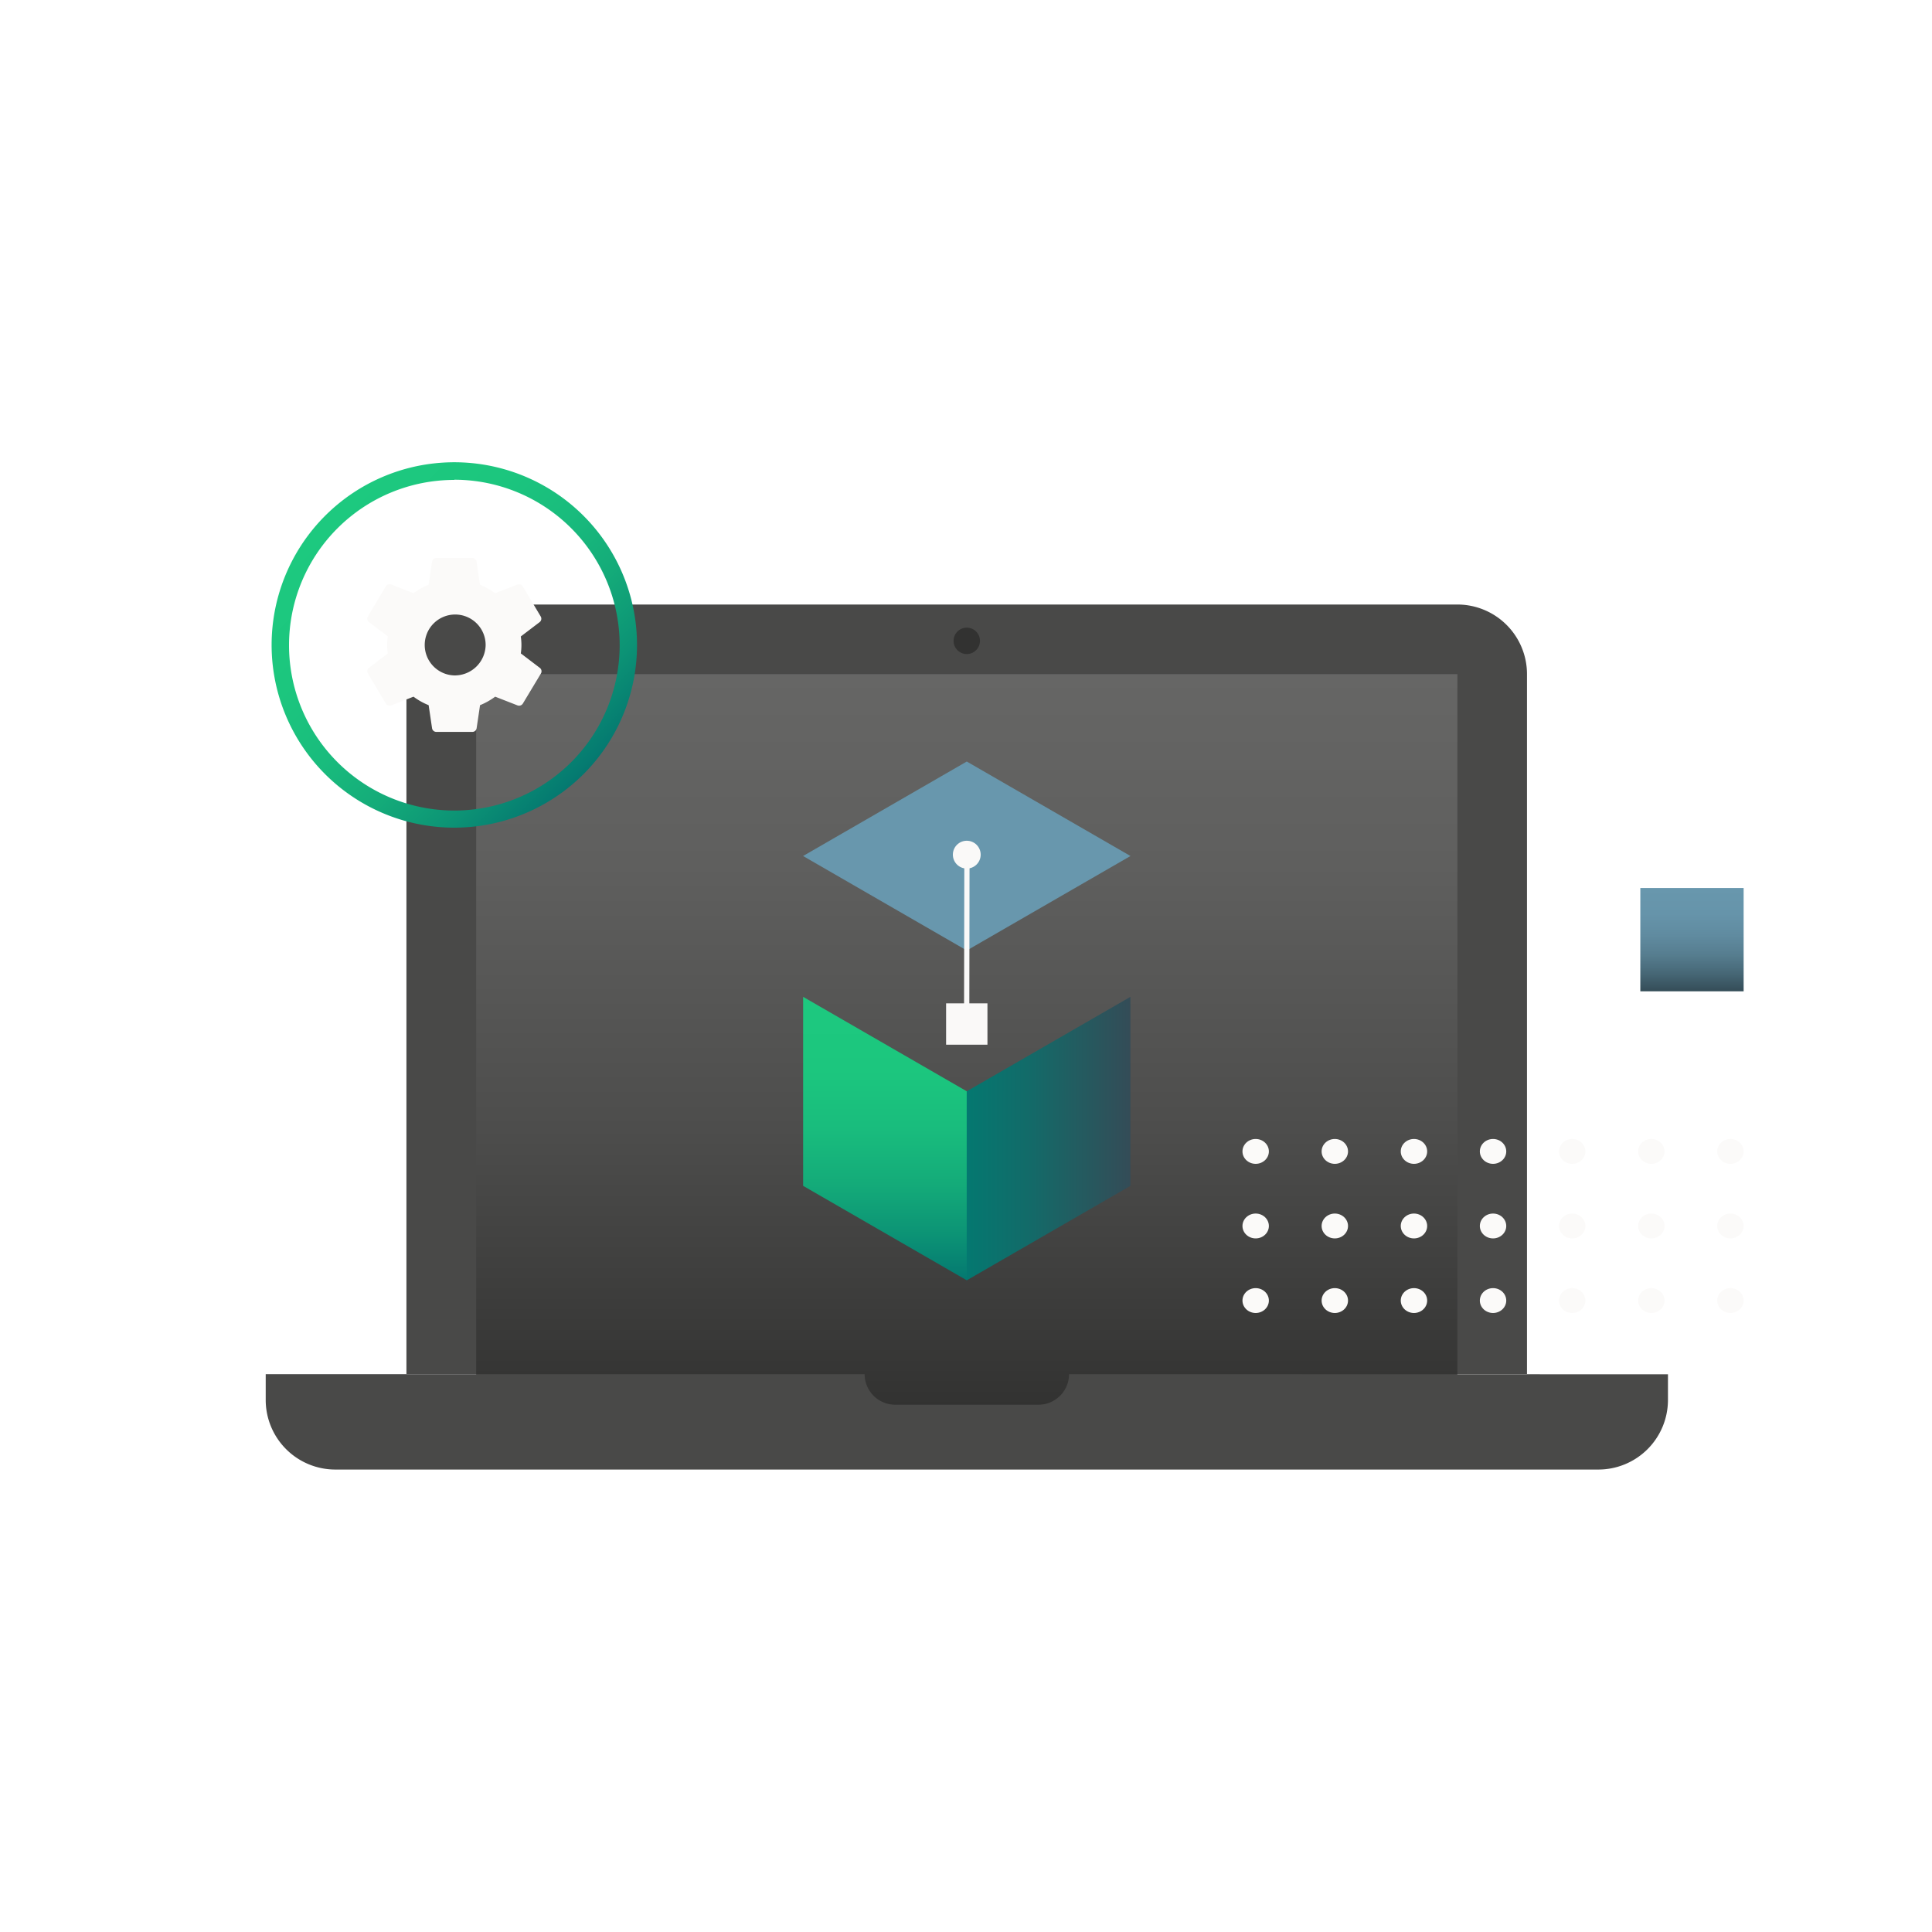
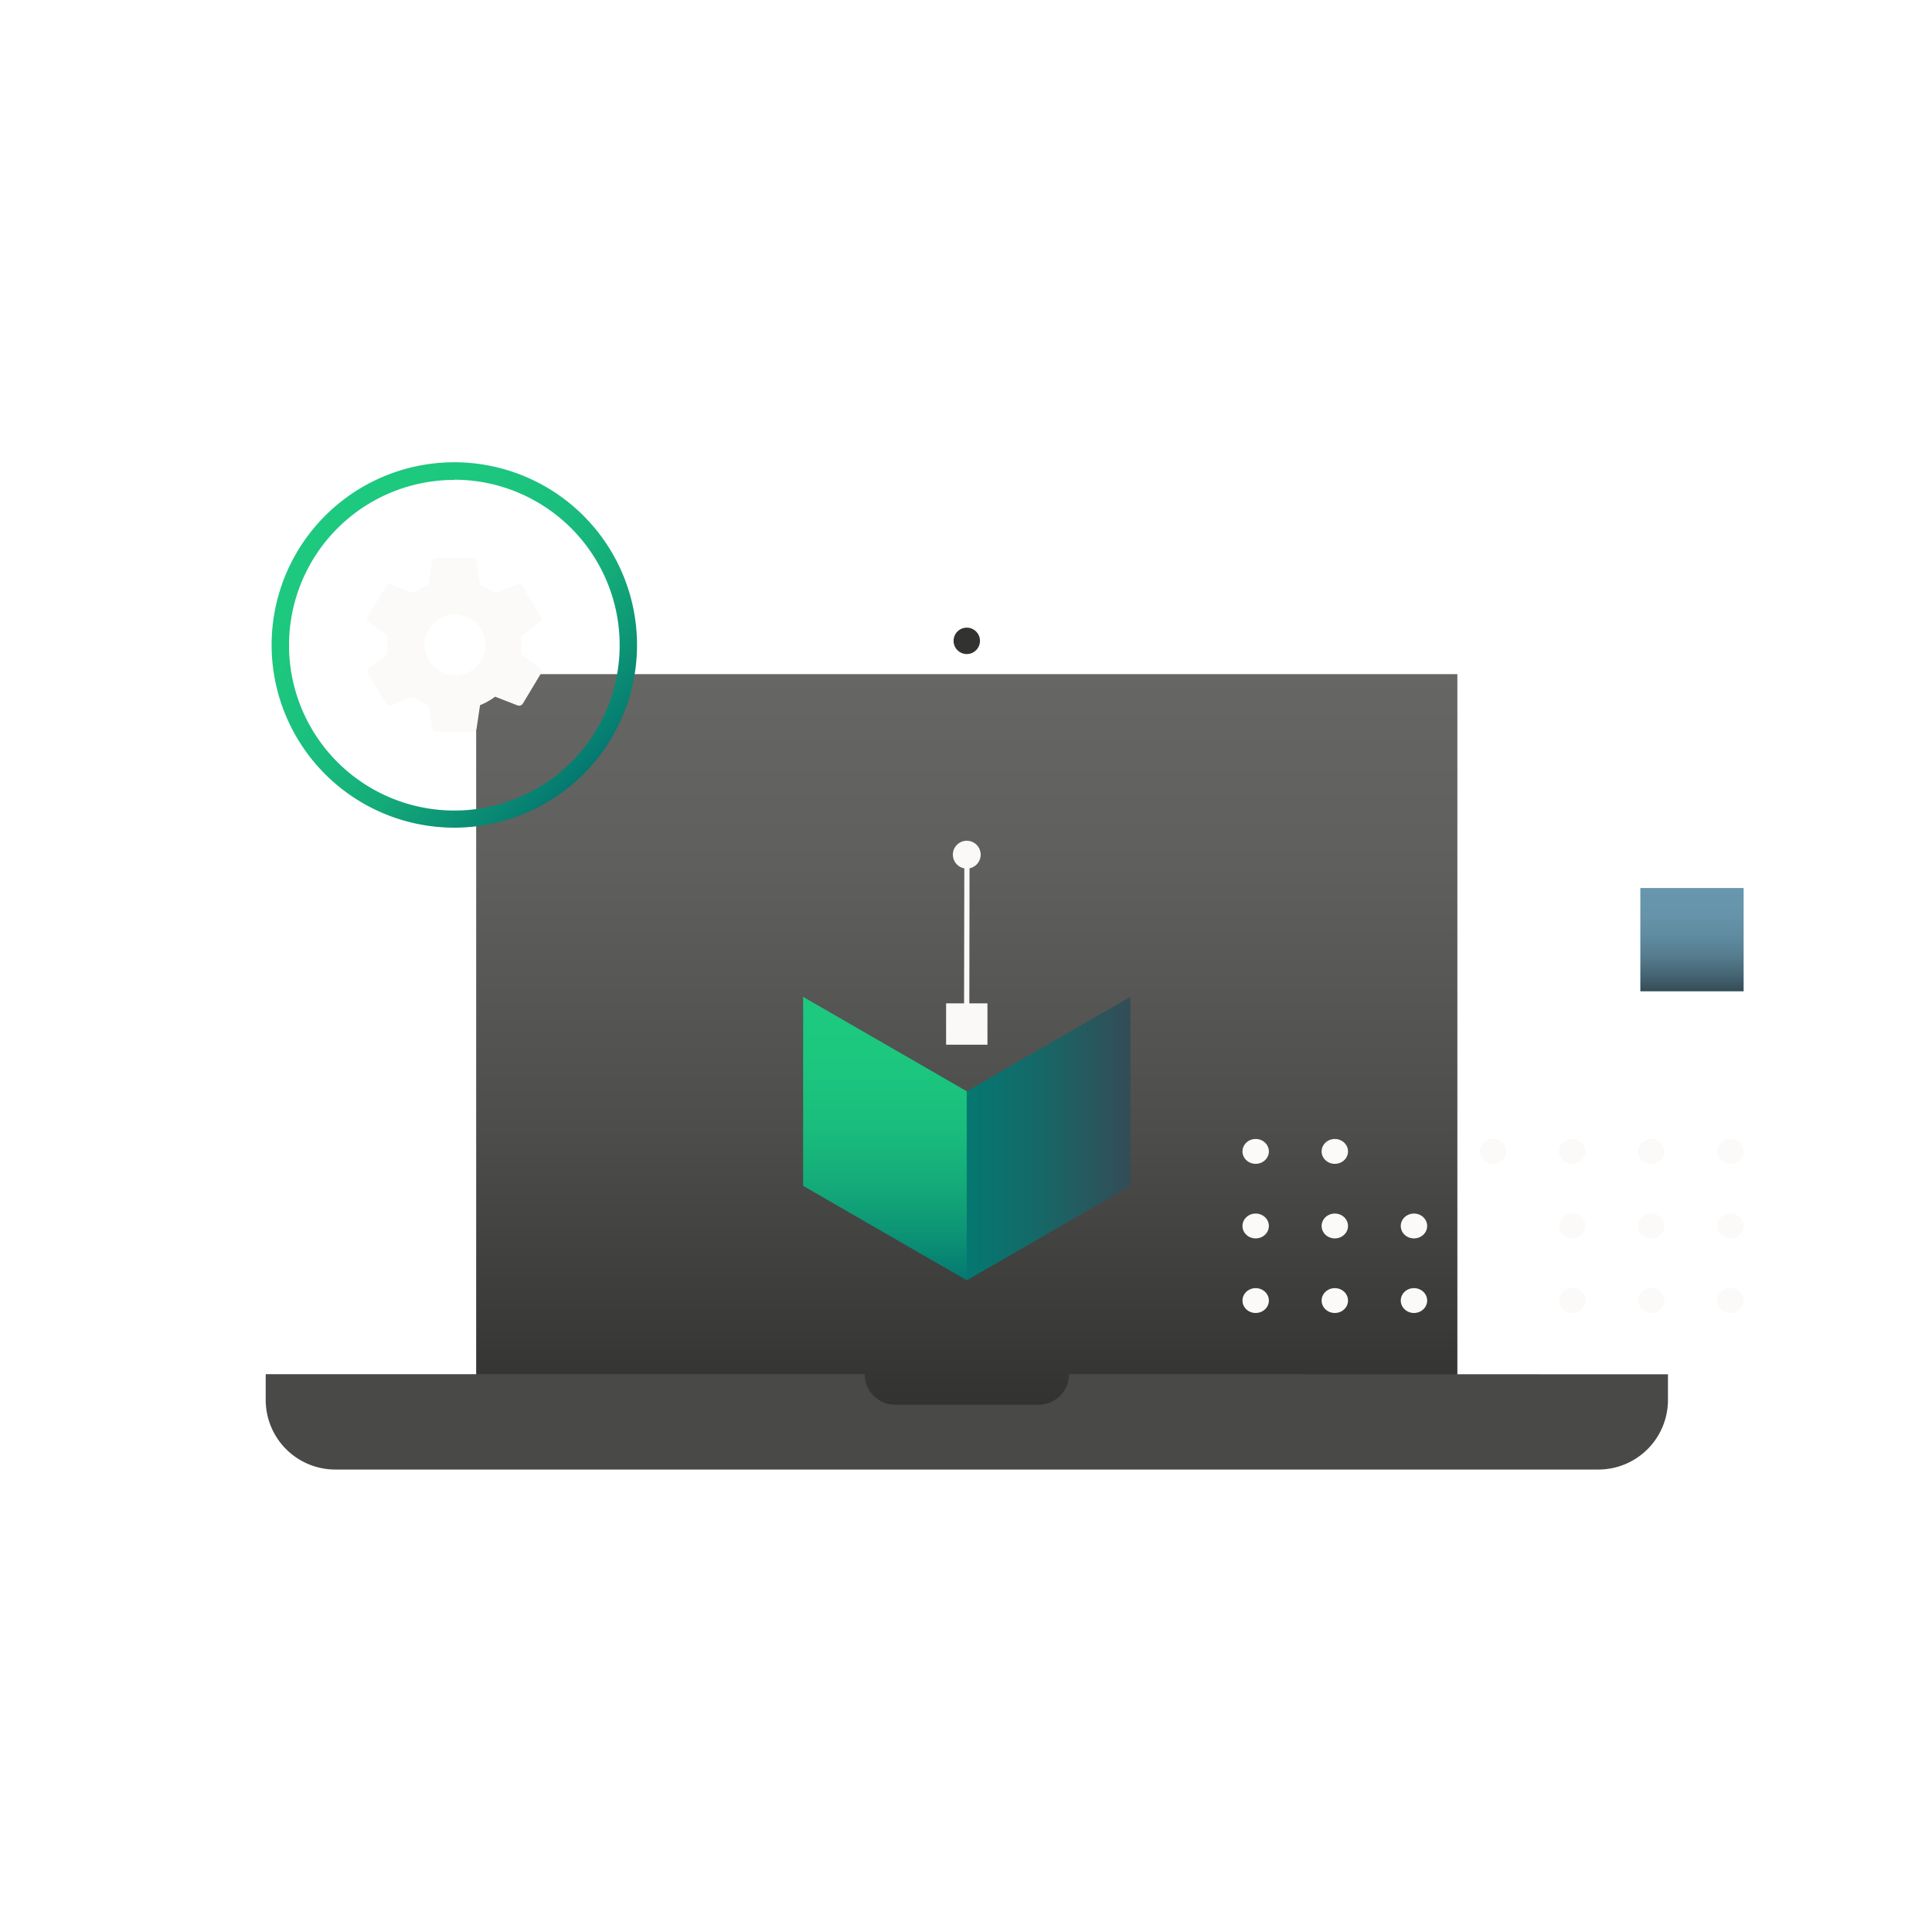
<svg xmlns="http://www.w3.org/2000/svg" xmlns:xlink="http://www.w3.org/1999/xlink" x="0px" y="0px" viewBox="0 0 300 300" style="enable-background:new 0 0 300 300;" xml:space="preserve">
  <defs>
    <style>
      .cls-1 {fill: #494948;}
      .cls-2 {fill: url(#linear-gradient);}
      .cls-3 {fill: #323231;}
      .cls-4 {fill: url(#linear-gradient-2);}
      .cls-5 {fill: #fbfaf9;}
      .cls-6 {fill: url(#linear-gradient-3);}
      .cls-7 {fill: url(#New_Gradient_Swatch);}
      .cls-8 {fill: #6897ad;}
      .cls-9 {fill: #faf9f8;}
      .cls-10 {fill: url(#linear-gradient-4);}

      @keyframes dots {
        from {
          transform: translateX(10px);
        }
      }
      .dots {
        animation: dots 6000ms ease-in-out -3000ms alternate infinite;
      }

      @keyframes gear {
        0% {
          transform: rotate(0);
        }
        16%, 23% {
          transform: rotate(60deg);
        }
        39%, 47% {
          transform: rotate(180deg);
        }
        62%, 100% {
          transform: rotate(120deg);
        }
      }
      .gear {
        animation: gear 6000ms ease-in-out infinite;
        transform-origin: 70.53px 100.145px;
      }

      @keyframes gear-box {
        from {
          transform: translateY(-7px);
        }
      }
      .gear-box {
        animation: gear-box 5000ms ease-in-out -3000ms alternate infinite;
      }

      @keyframes square1 {
        0%, 50% {
          transform: none;
        }
        25% {
          transform: scale(0.5);
        }
      }
      .square1 {
        animation: square1 3000ms ease-in-out -2000ms infinite;
        transform-origin: 262.73px 145.91px;
      }

      @keyframes cube {
        from {
          transform: translateY(22px);
        }
      }
      .cube {
        animation: cube 3500ms ease-in-out -2000ms alternate infinite;
        transform-origin: 150.12px 132.71px;
      }

      @keyframes cube-line {
        from {
          transform: scaleY(0.25);
        }
        to {
          transform: scaleY(1);
        }
      }
      .cube-line {
        animation: cube-line 3500ms ease-in-out -2000ms alternate infinite;
        transform-origin: 150.12px 162.22px;
      }
    </style>
    <linearGradient id="linear-gradient" x1="150.12" y1="104.68" x2="150.12" y2="218.5" gradientUnits="userSpaceOnUse">
      <stop offset="0" stop-color="#666665" />
      <stop offset="0.26" stop-color="#5f5f5e" />
      <stop offset="0.62" stop-color="#4d4d4c" />
      <stop offset="1" stop-color="#323231" />
    </linearGradient>
    <linearGradient id="linear-gradient-2" x1="50.49" y1="80.11" x2="90.61" y2="120.22" gradientUnits="userSpaceOnUse">
      <stop offset="0" stop-color="#1dc97f" />
      <stop offset="0.26" stop-color="#1cc67e" />
      <stop offset="0.47" stop-color="#19bc7d" />
      <stop offset="0.66" stop-color="#14ab79" />
      <stop offset="0.84" stop-color="#0c9375" />
      <stop offset="1" stop-color="#047870" />
    </linearGradient>
    <linearGradient id="linear-gradient-3" x1="137.42" y1="154.79" x2="137.42" y2="198.81" xlink:href="#linear-gradient-2" />
    <linearGradient id="New_Gradient_Swatch" x1="150.11" y1="176.8" x2="175.53" y2="176.8" gradientUnits="userSpaceOnUse">
      <stop offset="0" stop-color="#047870" />
      <stop offset="0.37" stop-color="#126b69" />
      <stop offset="1" stop-color="#344c57" />
    </linearGradient>
    <linearGradient id="linear-gradient-4" x1="262.73" y1="137.89" x2="262.73" y2="153.94" gradientUnits="userSpaceOnUse">
      <stop offset="0" stop-color="#6897ad" />
      <stop offset="0.25" stop-color="#6694aa" />
      <stop offset="0.46" stop-color="#608ba0" />
      <stop offset="0.65" stop-color="#567d8f" />
      <stop offset="0.82" stop-color="#476877" />
      <stop offset="0.99" stop-color="#354e59" />
      <stop offset="1" stop-color="#344c57" />
    </linearGradient>
  </defs>
-   <path class="cls-1" d="M73.94,93.87H226.3a10.81,10.81,0,0,1,10.81,10.81v108.7a0,0,0,0,1,0,0h-174a0,0,0,0,1,0,0V104.68A10.81,10.81,0,0,1,73.94,93.87Z" />
  <rect class="cls-2" x="73.94" y="104.68" width="152.36" height="113.82" />
  <path class="cls-1" d="M166,213.38a4.74,4.74,0,0,1-4.74,4.74H139a4.74,4.74,0,0,1-4.74-4.74h-93v4a10.81,10.81,0,0,0,10.81,10.81H248.18A10.81,10.81,0,0,0,259,217.4v-4Z" />
  <circle class="cls-3" cx="150.12" cy="99.51" r="2.05" />
  <g class="gear-box">
    <path class="cls-4" d="M70.55,128.52a28.37,28.37,0,1,1,20.79-9.07A28.44,28.44,0,0,1,70.55,128.52Zm0-54a25.67,25.67,0,1,0,25.67,25.67A25.7,25.7,0,0,0,70.55,74.49Z" />
    <path class="cls-5 gear" d="M70.55,104.88a4.73,4.73,0,1,1,4.86-4.73A4.8,4.8,0,0,1,70.55,104.88Zm10.32-3.4a9.06,9.06,0,0,0,0-2.65L83.8,96.6a.67.67,0,0,0,.17-.86l-2.78-4.67a.71.71,0,0,0-.85-.3l-3.46,1.35a10.22,10.22,0,0,0-2.35-1.32L74,87.21a.67.67,0,0,0-.68-.57H67.77a.67.67,0,0,0-.68.57l-.53,3.58a10.75,10.75,0,0,0-2.35,1.32l-3.46-1.35a.69.69,0,0,0-.85.3l-2.78,4.67a.65.65,0,0,0,.17.86l2.93,2.23a9.06,9.06,0,0,0,0,2.65l-2.93,2.23a.67.67,0,0,0-.17.86l2.78,4.67a.71.71,0,0,0,.85.3l3.46-1.35a10.22,10.22,0,0,0,2.35,1.32l.53,3.58a.67.67,0,0,0,.68.57h5.56a.67.67,0,0,0,.68-.57l.53-3.58a10.75,10.75,0,0,0,2.35-1.32l3.46,1.35a.69.69,0,0,0,.85-.3L84,104.57a.67.67,0,0,0-.17-.86l-2.93-2.23Z" />
  </g>
  <polygon class="cls-6" points="150.13 198.81 124.71 184.14 124.71 154.79 150.13 169.46 150.13 198.81" />
  <polygon class="cls-7" points="175.53 184.14 150.11 198.81 150.11 169.46 175.53 154.79 175.53 184.14" />
-   <polygon class="cls-8 cube" points="150.12 147.59 124.7 132.92 150.12 118.25 175.54 132.92 150.12 147.59" />
  <g class="dots">
    <ellipse class="cls-5" cx="194.98" cy="178.79" rx="2.05" ry="1.93" />
    <ellipse class="cls-5" cx="194.98" cy="190.37" rx="2.05" ry="1.93" />
    <ellipse class="cls-5" cx="194.98" cy="201.95" rx="2.05" ry="1.93" />
-     <ellipse class="cls-5" cx="219.56" cy="178.79" rx="2.05" ry="1.93" />
    <ellipse class="cls-5" cx="219.56" cy="190.37" rx="2.05" ry="1.93" />
    <ellipse class="cls-5" cx="219.56" cy="201.95" rx="2.05" ry="1.93" />
    <ellipse class="cls-5" cx="207.27" cy="178.79" rx="2.05" ry="1.93" />
    <ellipse class="cls-5" cx="207.27" cy="190.37" rx="2.05" ry="1.93" />
    <ellipse class="cls-5" cx="207.27" cy="201.95" rx="2.05" ry="1.93" />
    <ellipse class="cls-5" cx="244.13" cy="178.79" rx="2.05" ry="1.93" />
    <ellipse class="cls-5" cx="244.13" cy="190.37" rx="2.05" ry="1.93" />
    <ellipse class="cls-5" cx="244.13" cy="201.95" rx="2.05" ry="1.93" />
    <ellipse class="cls-5" cx="231.84" cy="178.79" rx="2.05" ry="1.93" />
-     <ellipse class="cls-5" cx="231.84" cy="190.37" rx="2.05" ry="1.93" />
-     <ellipse class="cls-5" cx="231.84" cy="201.95" rx="2.05" ry="1.93" />
    <ellipse class="cls-5" cx="268.7" cy="178.79" rx="2.05" ry="1.93" />
    <ellipse class="cls-5" cx="268.7" cy="190.37" rx="2.05" ry="1.93" />
    <ellipse class="cls-5" cx="268.7" cy="201.95" rx="2.05" ry="1.93" />
    <ellipse class="cls-5" cx="256.42" cy="178.79" rx="2.05" ry="1.93" />
    <ellipse class="cls-5" cx="256.42" cy="190.37" rx="2.05" ry="1.93" />
    <ellipse class="cls-5" cx="256.42" cy="201.95" rx="2.05" ry="1.93" />
  </g>
  <polygon class="cls-9 cube-line" points="150.51 161 149.69 161 149.74 133.88 150.55 133.88 150.51 161" />
  <circle class="cls-9 cube" cx="150.12" cy="132.71" r="2.16" />
  <rect class="cls-9" x="146.91" y="155.8" width="6.42" height="6.42" />
  <rect class="cls-10 square1" x="254.71" y="137.89" width="16.04" height="16.04" />
</svg>